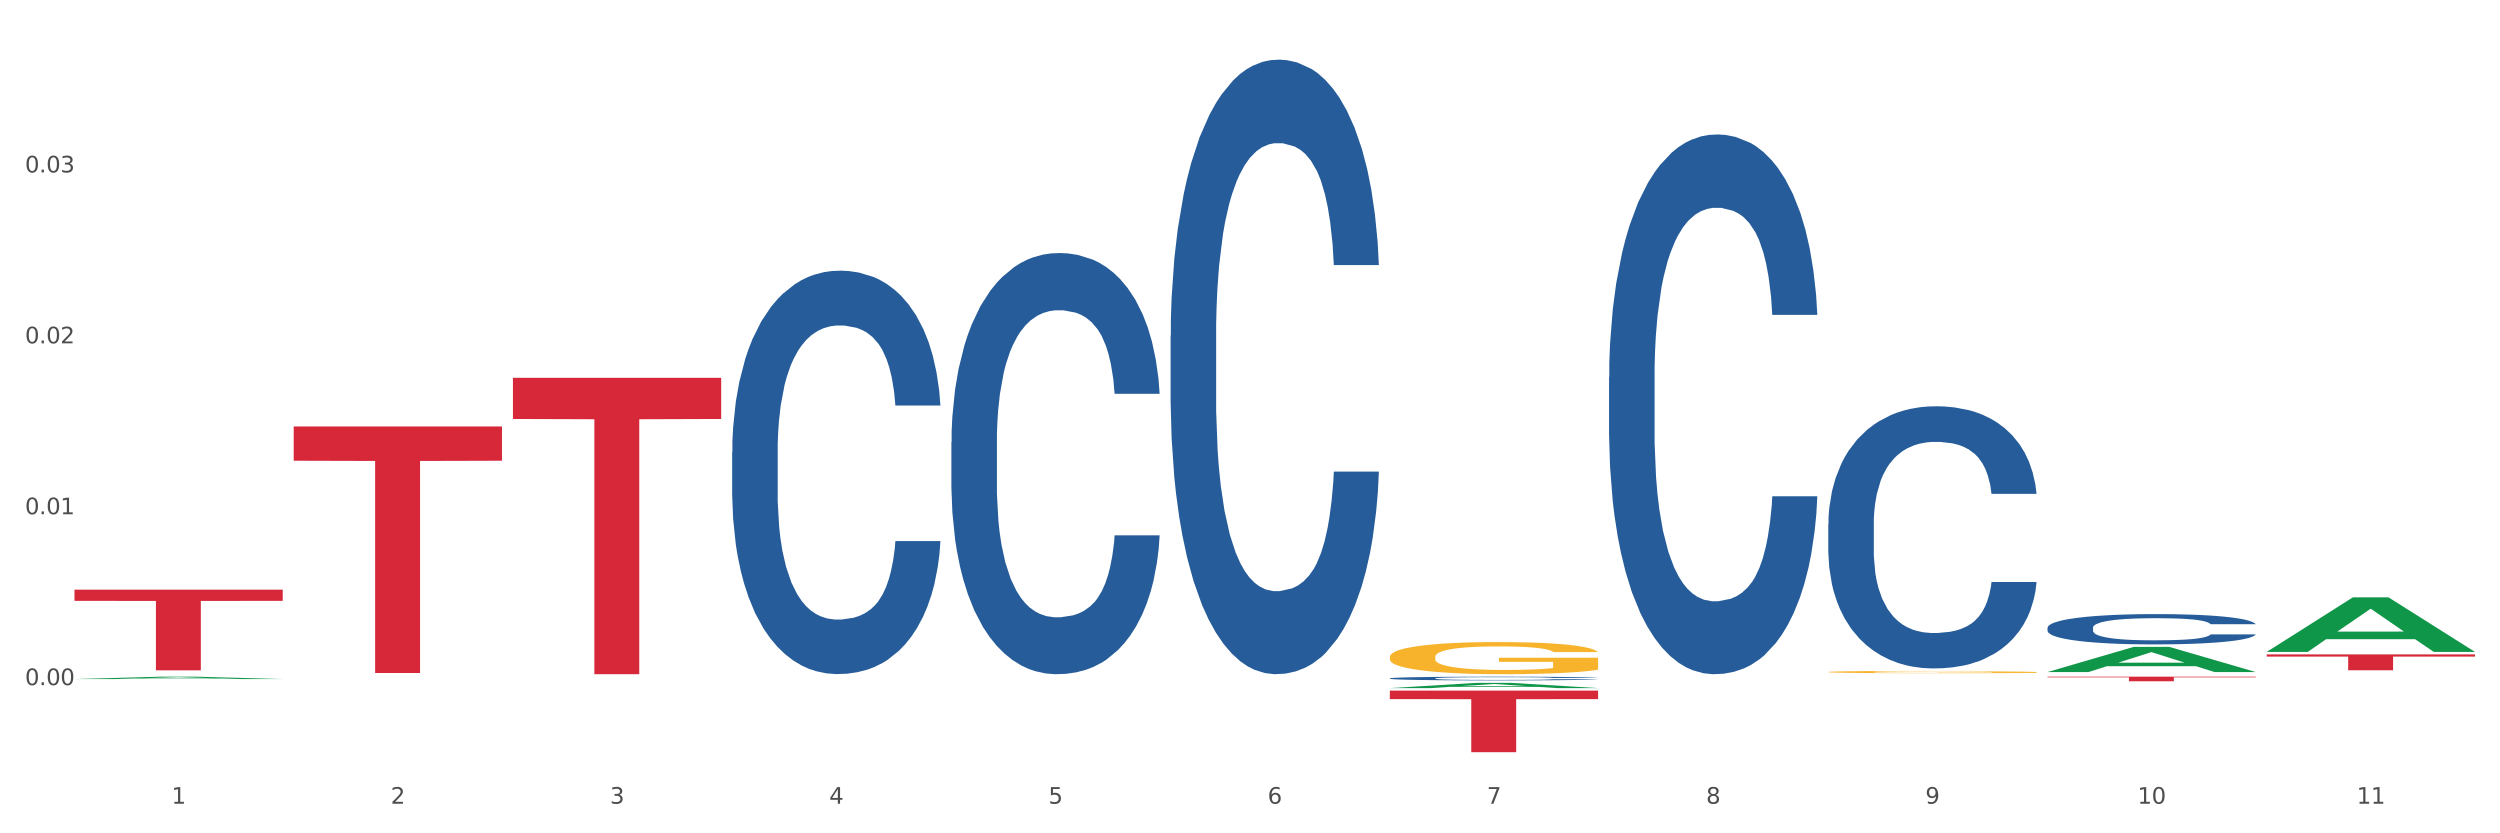
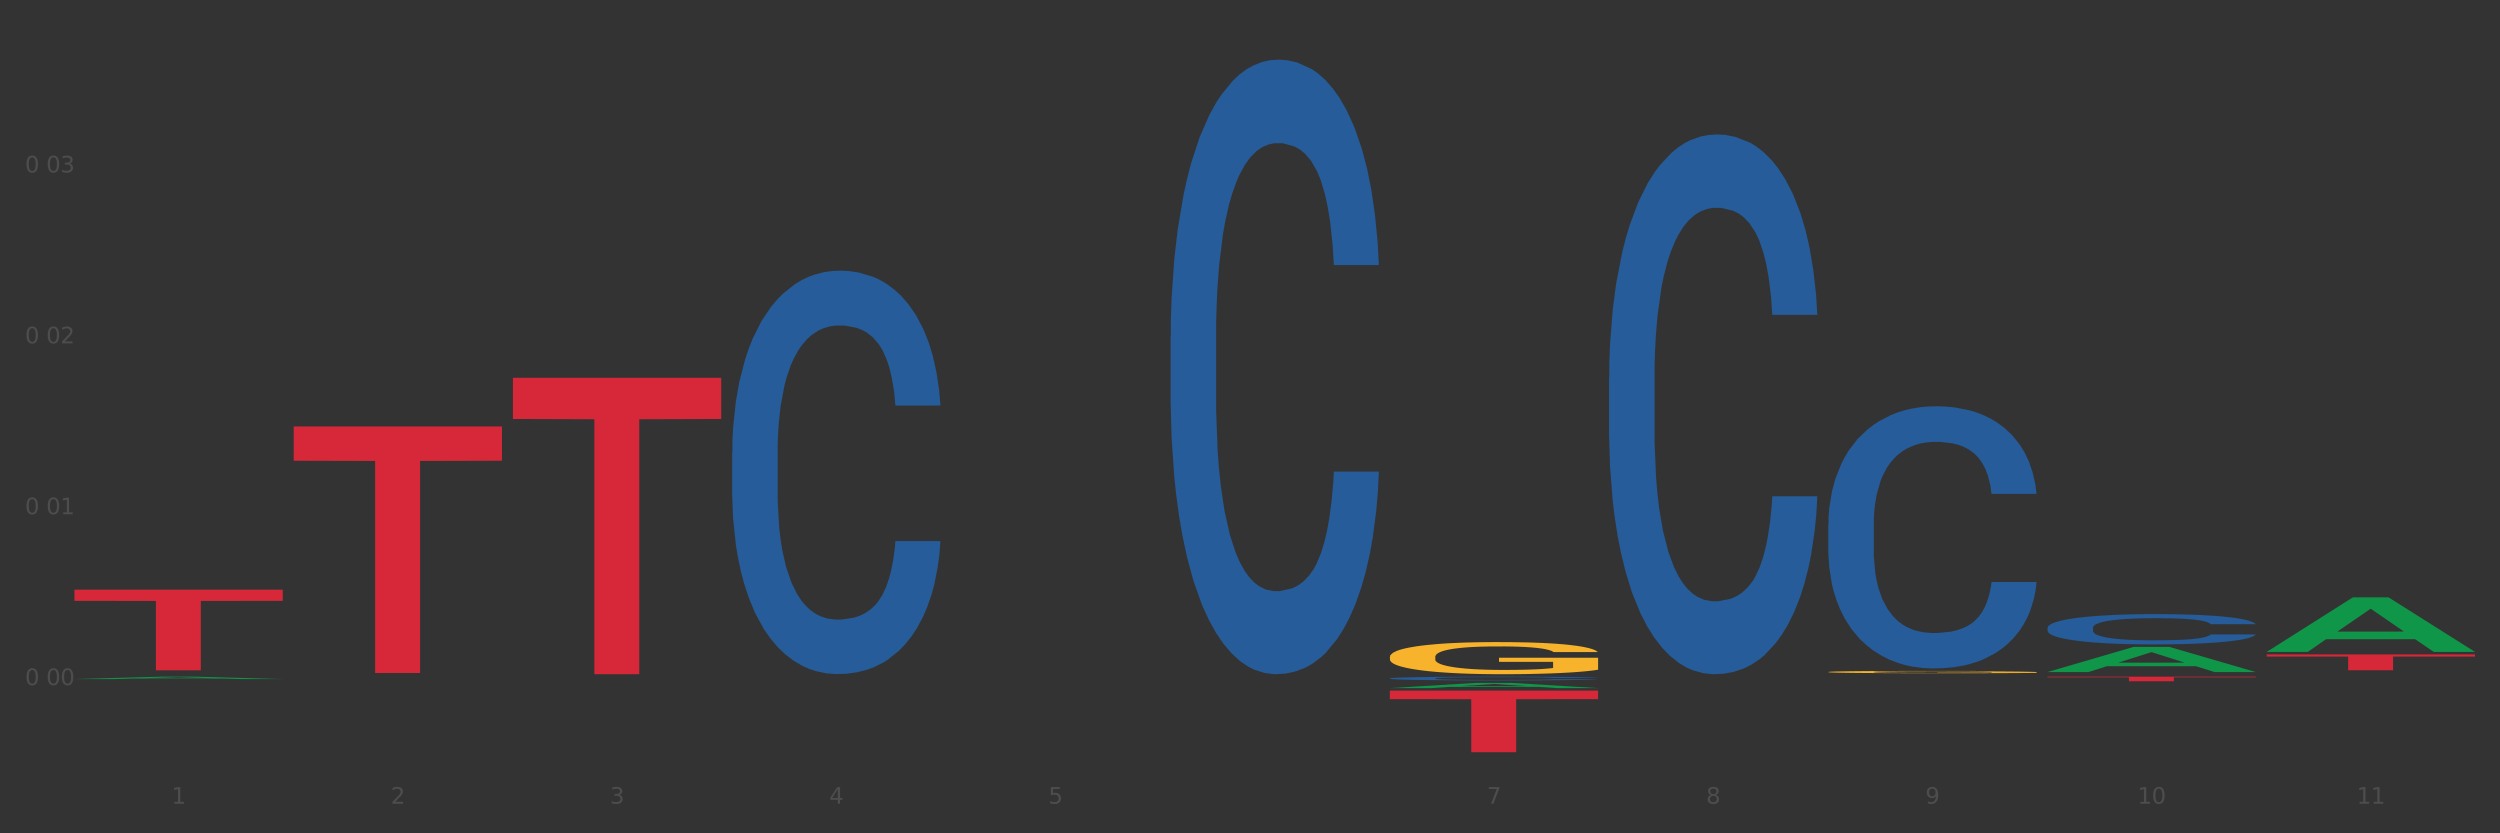
<svg xmlns="http://www.w3.org/2000/svg" xmlns:xlink="http://www.w3.org/1999/xlink" width="1080pt" height="360pt" viewBox="0 0 1080 360" version="1.1">
  <rect x="0" y="0" width="1080" height="360" fill="#333333" stroke="none" />
  <defs>
    <style type="text/css">*{stroke-linejoin: round; stroke-linecap: butt}</style>
  </defs>
  <g id="figure_1">
    <g id="patch_1">
-       <path d="M 0 360  L 1080 360  L 1080 0  L 0 0  z " style="fill: #ffffff; stroke: #ffffff; stroke-linejoin: miter" />
-     </g>
+       </g>
    <g id="axes_1">
      <g id="matplotlib.axis_1">
        <g id="xtick_1">
          <g id="text_1">
            <g style="fill: #4d4d4d" transform="translate(74.106 347.204) scale(0.096 -0.096)">
              <defs>
                <path id="DejaVuSans-31" d="M 794 531  L 1825 531  L 1825 4091  L 703 3866  L 703 4441  L 1819 4666  L 2450 4666  L 2450 531  L 3481 531  L 3481 0  L 794 0  L 794 531  z " transform="scale(0.016)" />
              </defs>
              <use xlink:href="#DejaVuSans-31" />
            </g>
          </g>
        </g>
        <g id="xtick_2">
          <g id="text_2">
            <g style="fill: #4d4d4d" transform="translate(168.812 347.204) scale(0.096 -0.096)">
              <defs>
                <path id="DejaVuSans-32" d="M 1228 531  L 3431 531  L 3431 0  L 469 0  L 469 531  Q 828 903 1448 1529  Q 2069 2156 2228 2338  Q 2531 2678 2651 2914  Q 2772 3150 2772 3378  Q 2772 3750 2511 3984  Q 2250 4219 1831 4219  Q 1534 4219 1204 4116  Q 875 4013 500 3803  L 500 4441  Q 881 4594 1212 4672  Q 1544 4750 1819 4750  Q 2544 4750 2975 4387  Q 3406 4025 3406 3419  Q 3406 3131 3298 2873  Q 3191 2616 2906 2266  Q 2828 2175 2409 1742  Q 1991 1309 1228 531  z " transform="scale(0.016)" />
              </defs>
              <use xlink:href="#DejaVuSans-32" />
            </g>
          </g>
        </g>
        <g id="xtick_3">
          <g id="text_3">
            <g style="fill: #4d4d4d" transform="translate(263.517 347.204) scale(0.096 -0.096)">
              <defs>
                <path id="DejaVuSans-33" d="M 2597 2516  Q 3050 2419 3304 2112  Q 3559 1806 3559 1356  Q 3559 666 3084 287  Q 2609 -91 1734 -91  Q 1441 -91 1130 -33  Q 819 25 488 141  L 488 750  Q 750 597 1062 519  Q 1375 441 1716 441  Q 2309 441 2620 675  Q 2931 909 2931 1356  Q 2931 1769 2642 2001  Q 2353 2234 1838 2234  L 1294 2234  L 1294 2753  L 1863 2753  Q 2328 2753 2575 2939  Q 2822 3125 2822 3475  Q 2822 3834 2567 4026  Q 2313 4219 1838 4219  Q 1578 4219 1281 4162  Q 984 4106 628 3988  L 628 4550  Q 988 4650 1302 4700  Q 1616 4750 1894 4750  Q 2613 4750 3031 4423  Q 3450 4097 3450 3541  Q 3450 3153 3228 2886  Q 3006 2619 2597 2516  z " transform="scale(0.016)" />
              </defs>
              <use xlink:href="#DejaVuSans-33" />
            </g>
          </g>
        </g>
        <g id="xtick_4">
          <g id="text_4">
            <g style="fill: #4d4d4d" transform="translate(358.223 347.204) scale(0.096 -0.096)">
              <defs>
                <path id="DejaVuSans-34" d="M 2419 4116  L 825 1625  L 2419 1625  L 2419 4116  z M 2253 4666  L 3047 4666  L 3047 1625  L 3713 1625  L 3713 1100  L 3047 1100  L 3047 0  L 2419 0  L 2419 1100  L 313 1100  L 313 1709  L 2253 4666  z " transform="scale(0.016)" />
              </defs>
              <use xlink:href="#DejaVuSans-34" />
            </g>
          </g>
        </g>
        <g id="xtick_5">
          <g id="text_5">
            <g style="fill: #4d4d4d" transform="translate(452.928 347.204) scale(0.096 -0.096)">
              <defs>
                <path id="DejaVuSans-35" d="M 691 4666  L 3169 4666  L 3169 4134  L 1269 4134  L 1269 2991  Q 1406 3038 1543 3061  Q 1681 3084 1819 3084  Q 2600 3084 3056 2656  Q 3513 2228 3513 1497  Q 3513 744 3044 326  Q 2575 -91 1722 -91  Q 1428 -91 1123 -41  Q 819 9 494 109  L 494 744  Q 775 591 1075 516  Q 1375 441 1709 441  Q 2250 441 2565 725  Q 2881 1009 2881 1497  Q 2881 1984 2565 2268  Q 2250 2553 1709 2553  Q 1456 2553 1204 2497  Q 953 2441 691 2322  L 691 4666  z " transform="scale(0.016)" />
              </defs>
              <use xlink:href="#DejaVuSans-35" />
            </g>
          </g>
        </g>
        <g id="xtick_6">
          <g id="text_6">
            <g style="fill: #4d4d4d" transform="translate(547.634 347.204) scale(0.096 -0.096)">
              <defs>
-                 <path id="DejaVuSans-36" d="M 2113 2584  Q 1688 2584 1439 2293  Q 1191 2003 1191 1497  Q 1191 994 1439 701  Q 1688 409 2113 409  Q 2538 409 2786 701  Q 3034 994 3034 1497  Q 3034 2003 2786 2293  Q 2538 2584 2113 2584  z M 3366 4563  L 3366 3988  Q 3128 4100 2886 4159  Q 2644 4219 2406 4219  Q 1781 4219 1451 3797  Q 1122 3375 1075 2522  Q 1259 2794 1537 2939  Q 1816 3084 2150 3084  Q 2853 3084 3261 2657  Q 3669 2231 3669 1497  Q 3669 778 3244 343  Q 2819 -91 2113 -91  Q 1303 -91 875 529  Q 447 1150 447 2328  Q 447 3434 972 4092  Q 1497 4750 2381 4750  Q 2619 4750 2861 4703  Q 3103 4656 3366 4563  z " transform="scale(0.016)" />
-               </defs>
+                 </defs>
              <use xlink:href="#DejaVuSans-36" />
            </g>
          </g>
        </g>
        <g id="xtick_7">
          <g id="text_7">
            <g style="fill: #4d4d4d" transform="translate(642.339 347.204) scale(0.096 -0.096)">
              <defs>
                <path id="DejaVuSans-37" d="M 525 4666  L 3525 4666  L 3525 4397  L 1831 0  L 1172 0  L 2766 4134  L 525 4134  L 525 4666  z " transform="scale(0.016)" />
              </defs>
              <use xlink:href="#DejaVuSans-37" />
            </g>
          </g>
        </g>
        <g id="xtick_8">
          <g id="text_8">
            <g style="fill: #4d4d4d" transform="translate(737.044 347.204) scale(0.096 -0.096)">
              <defs>
                <path id="DejaVuSans-38" d="M 2034 2216  Q 1584 2216 1326 1975  Q 1069 1734 1069 1313  Q 1069 891 1326 650  Q 1584 409 2034 409  Q 2484 409 2743 651  Q 3003 894 3003 1313  Q 3003 1734 2745 1975  Q 2488 2216 2034 2216  z M 1403 2484  Q 997 2584 770 2862  Q 544 3141 544 3541  Q 544 4100 942 4425  Q 1341 4750 2034 4750  Q 2731 4750 3128 4425  Q 3525 4100 3525 3541  Q 3525 3141 3298 2862  Q 3072 2584 2669 2484  Q 3125 2378 3379 2068  Q 3634 1759 3634 1313  Q 3634 634 3220 271  Q 2806 -91 2034 -91  Q 1263 -91 848 271  Q 434 634 434 1313  Q 434 1759 690 2068  Q 947 2378 1403 2484  z M 1172 3481  Q 1172 3119 1398 2916  Q 1625 2713 2034 2713  Q 2441 2713 2670 2916  Q 2900 3119 2900 3481  Q 2900 3844 2670 4047  Q 2441 4250 2034 4250  Q 1625 4250 1398 4047  Q 1172 3844 1172 3481  z " transform="scale(0.016)" />
              </defs>
              <use xlink:href="#DejaVuSans-38" />
            </g>
          </g>
        </g>
        <g id="xtick_9">
          <g id="text_9">
            <g style="fill: #4d4d4d" transform="translate(831.75 347.204) scale(0.096 -0.096)">
              <defs>
                <path id="DejaVuSans-39" d="M 703 97  L 703 672  Q 941 559 1184 500  Q 1428 441 1663 441  Q 2288 441 2617 861  Q 2947 1281 2994 2138  Q 2813 1869 2534 1725  Q 2256 1581 1919 1581  Q 1219 1581 811 2004  Q 403 2428 403 3163  Q 403 3881 828 4315  Q 1253 4750 1959 4750  Q 2769 4750 3195 4129  Q 3622 3509 3622 2328  Q 3622 1225 3098 567  Q 2575 -91 1691 -91  Q 1453 -91 1209 -44  Q 966 3 703 97  z M 1959 2075  Q 2384 2075 2632 2365  Q 2881 2656 2881 3163  Q 2881 3666 2632 3958  Q 2384 4250 1959 4250  Q 1534 4250 1286 3958  Q 1038 3666 1038 3163  Q 1038 2656 1286 2365  Q 1534 2075 1959 2075  z " transform="scale(0.016)" />
              </defs>
              <use xlink:href="#DejaVuSans-39" />
            </g>
          </g>
        </g>
        <g id="xtick_10">
          <g id="text_10">
            <g style="fill: #4d4d4d" transform="translate(923.401 347.204) scale(0.096 -0.096)">
              <defs>
                <path id="DejaVuSans-30" d="M 2034 4250  Q 1547 4250 1301 3770  Q 1056 3291 1056 2328  Q 1056 1369 1301 889  Q 1547 409 2034 409  Q 2525 409 2770 889  Q 3016 1369 3016 2328  Q 3016 3291 2770 3770  Q 2525 4250 2034 4250  z M 2034 4750  Q 2819 4750 3233 4129  Q 3647 3509 3647 2328  Q 3647 1150 3233 529  Q 2819 -91 2034 -91  Q 1250 -91 836 529  Q 422 1150 422 2328  Q 422 3509 836 4129  Q 1250 4750 2034 4750  z " transform="scale(0.016)" />
              </defs>
              <use xlink:href="#DejaVuSans-31" />
              <use xlink:href="#DejaVuSans-30" transform="translate(63.623 0)" />
            </g>
          </g>
        </g>
        <g id="xtick_11">
          <g id="text_11">
            <g style="fill: #4d4d4d" transform="translate(1018.107 347.204) scale(0.096 -0.096)">
              <use xlink:href="#DejaVuSans-31" />
              <use xlink:href="#DejaVuSans-31" transform="translate(63.623 0)" />
            </g>
          </g>
        </g>
        <g id="xtick_12" />
        <g id="xtick_13" />
        <g id="xtick_14" />
        <g id="xtick_15" />
        <g id="xtick_16" />
        <g id="xtick_17" />
        <g id="xtick_18" />
        <g id="xtick_19" />
        <g id="xtick_20" />
        <g id="xtick_21" />
      </g>
      <g id="matplotlib.axis_2">
        <g id="ytick_1">
          <g id="text_12">
            <g style="fill: #4d4d4d" transform="translate(10.8 295.975) scale(0.096 -0.096)">
              <defs>
-                 <path id="DejaVuSans-2e" d="M 684 794  L 1344 794  L 1344 0  L 684 0  L 684 794  z " transform="scale(0.016)" />
-               </defs>
+                 </defs>
              <use xlink:href="#DejaVuSans-30" />
              <use xlink:href="#DejaVuSans-2e" transform="translate(63.623 0)" />
              <use xlink:href="#DejaVuSans-30" transform="translate(95.41 0)" />
              <use xlink:href="#DejaVuSans-30" transform="translate(159.033 0)" />
            </g>
          </g>
        </g>
        <g id="ytick_2">
          <g id="text_13">
            <g style="fill: #4d4d4d" transform="translate(10.8 222.149) scale(0.096 -0.096)">
              <use xlink:href="#DejaVuSans-30" />
              <use xlink:href="#DejaVuSans-2e" transform="translate(63.623 0)" />
              <use xlink:href="#DejaVuSans-30" transform="translate(95.41 0)" />
              <use xlink:href="#DejaVuSans-31" transform="translate(159.033 0)" />
            </g>
          </g>
        </g>
        <g id="ytick_3">
          <g id="text_14">
            <g style="fill: #4d4d4d" transform="translate(10.8 148.323) scale(0.096 -0.096)">
              <use xlink:href="#DejaVuSans-30" />
              <use xlink:href="#DejaVuSans-2e" transform="translate(63.623 0)" />
              <use xlink:href="#DejaVuSans-30" transform="translate(95.41 0)" />
              <use xlink:href="#DejaVuSans-32" transform="translate(159.033 0)" />
            </g>
          </g>
        </g>
        <g id="ytick_4">
          <g id="text_15">
            <g style="fill: #4d4d4d" transform="translate(10.8 74.496) scale(0.096 -0.096)">
              <use xlink:href="#DejaVuSans-30" />
              <use xlink:href="#DejaVuSans-2e" transform="translate(63.623 0)" />
              <use xlink:href="#DejaVuSans-30" transform="translate(95.41 0)" />
              <use xlink:href="#DejaVuSans-33" transform="translate(159.033 0)" />
            </g>
          </g>
        </g>
        <g id="ytick_5" />
        <g id="ytick_6" />
        <g id="ytick_7" />
        <g id="ytick_8" />
        <g id="ytick_9" />
      </g>
      <g id="PolyCollection_1">
        <path d="M 32.175 293.351  L 32.268 293.35  L 69.369 292.329  L 84.766 292.328  L 122.145 293.353  L 104.337 293.353  L 96.267 293.114  L 57.96 293.114  L 57.682 293.118  L 49.891 293.353  L 32.175 293.353  L 32.175 293.351  L 62.783 292.971  L 91.444 292.971  L 77.253 292.546  L 77.067 292.544  L 76.882 292.547  L 62.691 292.971  L 62.783 292.971  L 32.175 293.351  z " clip-path="url(#p2ba8ab1fd2)" style="fill: #109648" />
        <path d="M 505.702 145.051  L 505.809 144.809  L 505.809 138.02  L 506.128 128.806  L 507.298 111.834  L 508.786 98.983  L 511.339 83.951  L 512.721 77.647  L 514.529 70.615  L 518.251 59.219  L 522.505 49.521  L 525.483 44.187  L 527.716 40.792  L 532.715 34.731  L 535.586 32.064  L 538.564 29.881  L 541.116 28.427  L 545.37 26.729  L 548.773 26.002  L 552.708 25.759  L 556.005 26.002  L 560.365 26.972  L 566.746 29.881  L 569.192 31.579  L 572.489 34.488  L 575.892 38.368  L 578.657 42.247  L 581.847 47.824  L 585.144 55.098  L 588.335 64.311  L 590.568 72.797  L 592.376 81.769  L 593.971 92.679  L 595.141 104.56  L 595.673 114.501  L 576.211 114.501  L 575.679 105.53  L 574.616 95.831  L 573.552 89.285  L 572.382 83.951  L 570.575 77.889  L 568.979 74.01  L 566.321 69.403  L 563.875 66.493  L 561.854 64.796  L 559.408 63.341  L 554.197 61.887  L 550.475 61.887  L 548.135 62.371  L 545.264 63.584  L 542.818 65.281  L 539.946 68.191  L 537.713 71.343  L 535.48 75.464  L 534.204 78.374  L 532.289 83.708  L 531.013 88.073  L 529.312 95.589  L 528.354 100.923  L 526.653 114.744  L 525.908 124.927  L 525.589 131.958  L 525.377 139.717  L 525.377 177.542  L 526.015 194.514  L 526.547 201.788  L 527.397 210.032  L 528.993 220.7  L 531.332 231.126  L 533.778 238.642  L 535.799 243.249  L 537.713 246.644  L 539.627 249.311  L 541.967 251.735  L 543.881 253.19  L 546.753 254.645  L 550.156 255.372  L 552.814 255.372  L 558.238 254.16  L 560.684 252.948  L 563.024 251.25  L 565.576 248.583  L 567.597 245.674  L 568.767 243.492  L 570.681 238.885  L 572.17 234.036  L 573.446 228.459  L 574.297 223.61  L 575.254 216.336  L 575.998 208.092  L 576.211 203.728  L 595.673 203.728  L 595.247 212.456  L 594.503 220.943  L 593.014 232.338  L 591.844 238.885  L 590.036 246.886  L 588.122 253.675  L 585.463 261.191  L 583.017 266.768  L 580.465 271.617  L 577.7 275.982  L 572.701 282.043  L 570.894 283.741  L 567.065 286.65  L 564.087 288.347  L 559.727 290.045  L 555.26 291.014  L 550.581 291.257  L 546.434 290.772  L 541.861 289.317  L 538.989 287.862  L 535.799 285.68  L 532.077 282.286  L 528.567 278.164  L 525.27 273.315  L 522.186 267.738  L 519.315 261.434  L 515.593 251.008  L 512.828 240.825  L 510.807 231.368  L 509.425 223.367  L 508.042 213.184  L 507.298 206.152  L 506.128 189.18  L 505.702 173.42  L 505.702 145.051  z " clip-path="url(#p2ba8ab1fd2)" style="fill: #255c99" />
        <path d="M 600.408 293.052  L 600.514 293.05  L 600.514 293.009  L 600.833 292.953  L 602.003 292.85  L 603.492 292.772  L 606.044 292.681  L 607.427 292.643  L 609.235 292.6  L 612.957 292.531  L 617.211 292.472  L 620.189 292.439  L 622.422 292.419  L 627.42 292.382  L 630.292 292.366  L 633.269 292.353  L 635.822 292.344  L 640.076 292.334  L 643.479 292.329  L 647.414 292.328  L 650.71 292.329  L 655.071 292.335  L 661.451 292.353  L 663.897 292.363  L 667.194 292.381  L 670.597 292.404  L 673.362 292.428  L 676.553 292.462  L 679.85 292.506  L 683.04 292.562  L 685.273 292.613  L 687.081 292.668  L 688.677 292.734  L 689.846 292.806  L 690.378 292.866  L 670.916 292.866  L 670.385 292.812  L 669.321 292.753  L 668.258 292.713  L 667.088 292.681  L 665.28 292.644  L 663.685 292.621  L 661.026 292.593  L 658.58 292.575  L 656.559 292.565  L 654.113 292.556  L 648.902 292.547  L 645.18 292.547  L 642.841 292.55  L 639.969 292.557  L 637.523 292.568  L 634.652 292.585  L 632.419 292.604  L 630.185 292.629  L 628.909 292.647  L 626.995 292.679  L 625.719 292.706  L 624.017 292.751  L 623.06 292.784  L 621.358 292.868  L 620.614 292.93  L 620.295 292.972  L 620.082 293.019  L 620.082 293.249  L 620.72 293.352  L 621.252 293.396  L 622.103 293.446  L 623.698 293.511  L 626.038 293.574  L 628.484 293.62  L 630.504 293.648  L 632.419 293.668  L 634.333 293.684  L 636.672 293.699  L 638.587 293.708  L 641.458 293.717  L 644.861 293.721  L 647.52 293.721  L 652.944 293.714  L 655.39 293.707  L 657.729 293.696  L 660.282 293.68  L 662.302 293.662  L 663.472 293.649  L 665.386 293.621  L 666.875 293.592  L 668.151 293.558  L 669.002 293.528  L 669.959 293.484  L 670.704 293.434  L 670.916 293.408  L 690.378 293.408  L 689.953 293.461  L 689.208 293.512  L 687.719 293.581  L 686.55 293.621  L 684.742 293.67  L 682.827 293.711  L 680.169 293.757  L 677.723 293.79  L 675.17 293.82  L 672.405 293.846  L 667.407 293.883  L 665.599 293.893  L 661.771 293.911  L 658.793 293.921  L 654.433 293.932  L 649.966 293.938  L 645.287 293.939  L 641.139 293.936  L 636.566 293.927  L 633.695 293.918  L 630.504 293.905  L 626.782 293.885  L 623.273 293.86  L 619.976 293.83  L 616.892 293.796  L 614.02 293.758  L 610.298 293.695  L 607.533 293.633  L 605.513 293.576  L 604.13 293.527  L 602.748 293.465  L 602.003 293.423  L 600.833 293.32  L 600.408 293.224  L 600.408 293.052  z " clip-path="url(#p2ba8ab1fd2)" style="fill: #255c99" />
        <path d="M 695.113 162.853  L 695.22 162.64  L 695.22 156.677  L 695.539 148.585  L 696.709 133.679  L 698.197 122.393  L 700.75 109.19  L 702.132 103.653  L 703.94 97.477  L 707.662 87.469  L 711.916 78.951  L 714.894 74.266  L 717.127 71.285  L 722.126 65.961  L 724.997 63.619  L 727.975 61.702  L 730.527 60.424  L 734.781 58.934  L 738.184 58.295  L 742.119 58.082  L 745.416 58.295  L 749.776 59.147  L 756.157 61.702  L 758.603 63.193  L 761.9 65.748  L 765.303 69.155  L 768.068 72.562  L 771.258 77.46  L 774.555 83.849  L 777.746 91.941  L 779.979 99.394  L 781.787 107.273  L 783.382 116.856  L 784.552 127.29  L 785.084 136.021  L 765.622 136.021  L 765.09 128.142  L 764.027 119.624  L 762.963 113.875  L 761.793 109.19  L 759.985 103.866  L 758.39 100.459  L 755.732 96.413  L 753.286 93.857  L 751.265 92.367  L 748.819 91.089  L 743.608 89.811  L 739.886 89.811  L 737.546 90.237  L 734.675 91.302  L 732.229 92.793  L 729.357 95.348  L 727.124 98.116  L 724.891 101.736  L 723.615 104.292  L 721.7 108.977  L 720.424 112.81  L 718.723 119.411  L 717.765 124.096  L 716.064 136.234  L 715.319 145.178  L 715 151.354  L 714.788 158.168  L 714.788 191.388  L 715.426 206.295  L 715.958 212.683  L 716.808 219.923  L 718.404 229.293  L 720.743 238.45  L 723.189 245.051  L 725.21 249.097  L 727.124 252.079  L 729.038 254.421  L 731.378 256.551  L 733.292 257.828  L 736.164 259.106  L 739.567 259.745  L 742.225 259.745  L 747.649 258.68  L 750.095 257.615  L 752.435 256.125  L 754.987 253.782  L 757.008 251.227  L 758.178 249.31  L 760.092 245.264  L 761.581 241.005  L 762.857 236.107  L 763.708 231.849  L 764.665 225.46  L 765.409 218.22  L 765.622 214.387  L 785.084 214.387  L 784.658 222.053  L 783.914 229.506  L 782.425 239.515  L 781.255 245.264  L 779.447 252.292  L 777.533 258.254  L 774.874 264.856  L 772.428 269.753  L 769.876 274.012  L 767.111 277.846  L 762.112 283.169  L 760.305 284.66  L 756.476 287.215  L 753.498 288.706  L 749.138 290.197  L 744.671 291.048  L 739.992 291.261  L 735.845 290.835  L 731.272 289.558  L 728.4 288.28  L 725.21 286.364  L 721.488 283.382  L 717.978 279.762  L 714.681 275.503  L 711.597 270.605  L 708.726 265.069  L 705.004 255.912  L 702.239 246.968  L 700.218 238.663  L 698.836 231.636  L 697.453 222.692  L 696.709 216.516  L 695.539 201.61  L 695.113 187.768  L 695.113 162.853  z " clip-path="url(#p2ba8ab1fd2)" style="fill: #255c99" />
        <path d="M 789.819 226.396  L 789.925 226.292  L 789.925 223.396  L 790.244 219.465  L 791.414 212.224  L 792.903 206.742  L 795.455 200.329  L 796.838 197.639  L 798.646 194.639  L 802.368 189.778  L 806.622 185.64  L 809.6 183.364  L 811.833 181.916  L 816.831 179.33  L 819.703 178.192  L 822.68 177.261  L 825.233 176.641  L 829.487 175.917  L 832.89 175.606  L 836.825 175.503  L 840.121 175.606  L 844.482 176.02  L 850.862 177.261  L 853.308 177.985  L 856.605 179.227  L 860.008 180.882  L 862.773 182.537  L 865.964 184.916  L 869.261 188.019  L 872.451 191.95  L 874.684 195.57  L 876.492 199.398  L 878.087 204.052  L 879.257 209.121  L 879.789 213.362  L 860.327 213.362  L 859.796 209.535  L 858.732 205.397  L 857.669 202.604  L 856.499 200.329  L 854.691 197.743  L 853.096 196.087  L 850.437 194.122  L 847.991 192.881  L 845.97 192.157  L 843.524 191.536  L 838.313 190.915  L 834.591 190.915  L 832.252 191.122  L 829.38 191.64  L 826.934 192.364  L 824.063 193.605  L 821.83 194.95  L 819.596 196.708  L 818.32 197.949  L 816.406 200.225  L 815.13 202.087  L 813.428 205.294  L 812.471 207.569  L 810.769 213.465  L 810.025 217.81  L 809.706 220.81  L 809.493 224.12  L 809.493 240.257  L 810.131 247.497  L 810.663 250.601  L 811.514 254.118  L 813.109 258.669  L 815.449 263.117  L 817.895 266.324  L 819.915 268.289  L 821.83 269.737  L 823.744 270.875  L 826.083 271.909  L 827.998 272.53  L 830.869 273.151  L 834.272 273.461  L 836.931 273.461  L 842.355 272.944  L 844.801 272.427  L 847.14 271.702  L 849.693 270.565  L 851.713 269.323  L 852.883 268.392  L 854.797 266.427  L 856.286 264.358  L 857.562 261.979  L 858.413 259.91  L 859.37 256.807  L 860.115 253.29  L 860.327 251.428  L 879.789 251.428  L 879.364 255.152  L 878.619 258.772  L 877.13 263.634  L 875.961 266.427  L 874.153 269.841  L 872.238 272.737  L 869.58 275.944  L 867.134 278.323  L 864.581 280.391  L 861.816 282.253  L 856.818 284.839  L 855.01 285.564  L 851.181 286.805  L 848.204 287.529  L 843.843 288.253  L 839.377 288.667  L 834.698 288.77  L 830.55 288.563  L 825.977 287.943  L 823.106 287.322  L 819.915 286.391  L 816.193 284.943  L 812.684 283.184  L 809.387 281.116  L 806.303 278.736  L 803.431 276.047  L 799.709 271.599  L 796.944 267.255  L 794.924 263.22  L 793.541 259.807  L 792.158 255.462  L 791.414 252.463  L 790.244 245.222  L 789.819 238.498  L 789.819 226.396  z " clip-path="url(#p2ba8ab1fd2)" style="fill: #255c99" />
        <path d="M 884.524 271.174  L 884.631 271.162  L 884.631 270.828  L 884.95 270.374  L 886.12 269.537  L 887.608 268.903  L 890.161 268.162  L 891.543 267.852  L 893.351 267.505  L 897.073 266.943  L 901.327 266.465  L 904.305 266.202  L 906.538 266.035  L 911.537 265.736  L 914.408 265.604  L 917.386 265.497  L 919.938 265.425  L 924.192 265.341  L 927.595 265.306  L 931.53 265.294  L 934.827 265.306  L 939.187 265.353  L 945.568 265.497  L 948.014 265.581  L 951.311 265.724  L 954.714 265.915  L 957.479 266.106  L 960.669 266.381  L 963.966 266.74  L 967.157 267.194  L 969.39 267.612  L 971.198 268.055  L 972.793 268.593  L 973.963 269.178  L 974.495 269.668  L 955.033 269.668  L 954.501 269.226  L 953.438 268.748  L 952.374 268.425  L 951.204 268.162  L 949.396 267.863  L 947.801 267.672  L 945.143 267.445  L 942.697 267.302  L 940.676 267.218  L 938.23 267.146  L 933.019 267.075  L 929.297 267.075  L 926.957 267.099  L 924.086 267.158  L 921.64 267.242  L 918.768 267.385  L 916.535 267.541  L 914.302 267.744  L 913.026 267.887  L 911.111 268.15  L 909.835 268.366  L 908.134 268.736  L 907.176 268.999  L 905.475 269.68  L 904.73 270.182  L 904.411 270.529  L 904.199 270.911  L 904.199 272.776  L 904.837 273.613  L 905.368 273.971  L 906.219 274.378  L 907.814 274.904  L 910.154 275.418  L 912.6 275.788  L 914.621 276.015  L 916.535 276.183  L 918.449 276.314  L 920.789 276.434  L 922.703 276.505  L 925.575 276.577  L 928.978 276.613  L 931.636 276.613  L 937.06 276.553  L 939.506 276.493  L 941.846 276.41  L 944.398 276.278  L 946.419 276.135  L 947.589 276.027  L 949.503 275.8  L 950.992 275.561  L 952.268 275.286  L 953.119 275.047  L 954.076 274.688  L 954.82 274.282  L 955.033 274.067  L 974.495 274.067  L 974.069 274.497  L 973.325 274.916  L 971.836 275.477  L 970.666 275.8  L 968.858 276.195  L 966.944 276.529  L 964.285 276.9  L 961.839 277.175  L 959.287 277.414  L 956.522 277.629  L 951.523 277.928  L 949.715 278.011  L 945.887 278.155  L 942.909 278.238  L 938.549 278.322  L 934.082 278.37  L 929.403 278.382  L 925.256 278.358  L 920.683 278.286  L 917.811 278.215  L 914.621 278.107  L 910.899 277.94  L 907.389 277.736  L 904.092 277.497  L 901.008 277.222  L 898.137 276.912  L 894.415 276.398  L 891.65 275.896  L 889.629 275.43  L 888.246 275.035  L 886.864 274.533  L 886.12 274.186  L 884.95 273.35  L 884.524 272.573  L 884.524 271.174  z " clip-path="url(#p2ba8ab1fd2)" style="fill: #255c99" />
        <path d="M 600.408 283.795  L 600.514 283.782  L 600.514 283.326  L 600.727 282.933  L 601.789 281.982  L 603.382 281.196  L 604.551 280.778  L 605.719 280.436  L 607.1 280.093  L 608.799 279.738  L 611.88 279.219  L 613.792 278.952  L 616.129 278.673  L 620.378 278.268  L 623.458 278.04  L 626.645 277.849  L 631.85 277.621  L 635.249 277.52  L 638.86 277.444  L 643.215 277.393  L 646.508 277.38  L 653.731 277.418  L 659.892 277.533  L 662.867 277.621  L 666.691 277.773  L 668.709 277.875  L 672.002 278.078  L 675.401 278.344  L 677.738 278.572  L 681.243 279.003  L 683.899 279.434  L 686.342 279.966  L 687.616 280.334  L 688.572 280.676  L 689.422 281.069  L 690.272 281.691  L 671.152 281.691  L 670.408 281.247  L 669.24 280.829  L 667.54 280.423  L 666.053 280.169  L 663.504 279.852  L 661.167 279.65  L 658.724 279.497  L 655.75 279.371  L 653.413 279.307  L 650.12 279.257  L 643.64 279.269  L 639.285 279.371  L 636.311 279.497  L 634.399 279.612  L 632.699 279.738  L 630.787 279.916  L 628.557 280.182  L 626.963 280.423  L 625.37 280.727  L 624.095 281.031  L 622.927 281.386  L 621.971 281.767  L 621.227 282.16  L 620.59 282.641  L 620.059 283.44  L 620.059 285.177  L 620.271 285.57  L 620.803 286.089  L 621.44 286.482  L 622.502 286.951  L 623.458 287.268  L 625.264 287.725  L 627.282 288.105  L 628.875 288.346  L 630.469 288.549  L 633.231 288.827  L 636.311 289.056  L 638.967 289.195  L 642.578 289.322  L 645.021 289.373  L 647.146 289.398  L 652.351 289.398  L 656.068 289.36  L 660.211 289.271  L 663.398 289.157  L 666.053 289.018  L 669.027 288.789  L 670.939 288.574  L 670.939 285.925  L 647.571 285.912  L 647.571 284.15  L 690.378 284.15  L 690.378 289.322  L 688.572 289.588  L 686.554 289.829  L 684.43 290.044  L 681.243 290.311  L 677.419 290.564  L 674.02 290.742  L 670.408 290.894  L 666.159 291.033  L 660.636 291.16  L 657.237 291.211  L 652.988 291.249  L 647.995 291.261  L 643.64 291.236  L 639.391 291.173  L 634.93 291.059  L 630.575 290.894  L 627.282 290.729  L 623.989 290.526  L 620.484 290.26  L 617.722 290.006  L 615.598 289.778  L 613.261 289.487  L 610.711 289.106  L 608.799 288.764  L 607.1 288.409  L 605.294 287.953  L 604.019 287.56  L 602.745 287.065  L 602.001 286.698  L 601.151 286.127  L 600.514 285.329  L 600.408 283.795  z " clip-path="url(#p2ba8ab1fd2)" style="fill: #f7b32b" />
-         <path d="M 410.997 191.062  L 411.103 190.896  L 411.103 186.244  L 411.422 179.929  L 412.592 168.298  L 414.081 159.491  L 416.633 149.188  L 418.016 144.868  L 419.824 140.049  L 423.546 132.239  L 427.8 125.592  L 430.778 121.937  L 433.011 119.61  L 438.009 115.456  L 440.881 113.628  L 443.858 112.133  L 446.411 111.136  L 450.665 109.973  L 454.068 109.474  L 458.003 109.308  L 461.299 109.474  L 465.66 110.139  L 472.041 112.133  L 474.487 113.296  L 477.783 115.29  L 481.186 117.949  L 483.951 120.607  L 487.142 124.429  L 490.439 129.414  L 493.629 135.729  L 495.862 141.545  L 497.67 147.693  L 499.266 155.17  L 500.435 163.312  L 500.967 170.125  L 481.505 170.125  L 480.974 163.977  L 479.91 157.33  L 478.847 152.844  L 477.677 149.188  L 475.869 145.034  L 474.274 142.375  L 471.615 139.218  L 469.169 137.224  L 467.149 136.061  L 464.703 135.064  L 459.491 134.067  L 455.769 134.067  L 453.43 134.399  L 450.558 135.23  L 448.112 136.393  L 445.241 138.387  L 443.008 140.548  L 440.774 143.372  L 439.498 145.366  L 437.584 149.022  L 436.308 152.013  L 434.606 157.164  L 433.649 160.82  L 431.947 170.292  L 431.203 177.271  L 430.884 182.089  L 430.671 187.407  L 430.671 213.329  L 431.309 224.961  L 431.841 229.946  L 432.692 235.595  L 434.287 242.907  L 436.627 250.052  L 439.073 255.203  L 441.093 258.36  L 443.008 260.687  L 444.922 262.514  L 447.262 264.176  L 449.176 265.173  L 452.047 266.17  L 455.45 266.669  L 458.109 266.669  L 463.533 265.838  L 465.979 265.007  L 468.318 263.844  L 470.871 262.016  L 472.891 260.022  L 474.061 258.526  L 475.975 255.369  L 477.464 252.046  L 478.74 248.224  L 479.591 244.901  L 480.548 239.916  L 481.293 234.266  L 481.505 231.275  L 500.967 231.275  L 500.542 237.257  L 499.797 243.073  L 498.308 250.883  L 497.139 255.369  L 495.331 260.853  L 493.416 265.505  L 490.758 270.657  L 488.312 274.478  L 485.759 277.802  L 482.994 280.793  L 477.996 284.947  L 476.188 286.11  L 472.36 288.104  L 469.382 289.267  L 465.022 290.431  L 460.555 291.095  L 455.876 291.261  L 451.728 290.929  L 447.155 289.932  L 444.284 288.935  L 441.093 287.44  L 437.371 285.113  L 433.862 282.288  L 430.565 278.965  L 427.481 275.143  L 424.609 270.823  L 420.887 263.678  L 418.122 256.699  L 416.102 250.218  L 414.719 244.735  L 413.337 237.755  L 412.592 232.937  L 411.422 221.305  L 410.997 210.504  L 410.997 191.062  z " clip-path="url(#p2ba8ab1fd2)" style="fill: #255c99" />
        <path d="M 979.23 282.694  L 1069.2 282.694  L 1069.2 283.646  L 1033.809 283.652  L 1033.809 289.542  L 1014.408 289.542  L 1014.408 283.652  L 979.23 283.646  L 979.23 282.701  L 979.23 282.694  z " clip-path="url(#p2ba8ab1fd2)" style="fill: #d62839" />
        <path d="M 884.524 292.328  L 974.495 292.328  L 974.495 292.603  L 939.103 292.605  L 939.103 294.31  L 919.702 294.31  L 919.702 292.605  L 884.524 292.603  L 884.524 292.33  L 884.524 292.328  z " clip-path="url(#p2ba8ab1fd2)" style="fill: #d62839" />
        <path d="M 316.291 195.235  L 316.398 195.076  L 316.398 190.619  L 316.717 184.571  L 317.887 173.43  L 319.376 164.994  L 321.928 155.126  L 323.31 150.988  L 325.118 146.373  L 328.84 138.892  L 333.094 132.526  L 336.072 129.024  L 338.305 126.796  L 343.304 122.817  L 346.175 121.066  L 349.153 119.634  L 351.705 118.679  L 355.959 117.565  L 359.362 117.087  L 363.297 116.928  L 366.594 117.087  L 370.954 117.724  L 377.335 119.634  L 379.781 120.748  L 383.078 122.658  L 386.481 125.204  L 389.246 127.751  L 392.436 131.411  L 395.733 136.186  L 398.924 142.234  L 401.157 147.805  L 402.965 153.694  L 404.56 160.856  L 405.73 168.655  L 406.262 175.181  L 386.8 175.181  L 386.268 169.292  L 385.205 162.925  L 384.141 158.628  L 382.971 155.126  L 381.164 151.147  L 379.568 148.601  L 376.91 145.577  L 374.464 143.667  L 372.443 142.553  L 369.997 141.598  L 364.786 140.643  L 361.064 140.643  L 358.724 140.961  L 355.853 141.757  L 353.407 142.871  L 350.535 144.781  L 348.302 146.85  L 346.069 149.556  L 344.793 151.466  L 342.878 154.967  L 341.602 157.832  L 339.901 162.766  L 338.944 166.268  L 337.242 175.34  L 336.498 182.025  L 336.178 186.64  L 335.966 191.733  L 335.966 216.562  L 336.604 227.704  L 337.136 232.478  L 337.986 237.89  L 339.582 244.893  L 341.921 251.737  L 344.367 256.671  L 346.388 259.695  L 348.302 261.923  L 350.216 263.674  L 352.556 265.266  L 354.47 266.221  L 357.342 267.176  L 360.745 267.653  L 363.403 267.653  L 368.827 266.857  L 371.273 266.061  L 373.613 264.947  L 376.165 263.196  L 378.186 261.287  L 379.356 259.854  L 381.27 256.83  L 382.759 253.647  L 384.035 249.986  L 384.886 246.803  L 385.843 242.028  L 386.587 236.617  L 386.8 233.752  L 406.262 233.752  L 405.836 239.482  L 405.092 245.052  L 403.603 252.533  L 402.433 256.83  L 400.625 262.082  L 398.711 266.539  L 396.052 271.473  L 393.606 275.134  L 391.054 278.317  L 388.289 281.182  L 383.291 285.161  L 381.483 286.275  L 377.654 288.185  L 374.676 289.299  L 370.316 290.413  L 365.849 291.05  L 361.17 291.209  L 357.023 290.89  L 352.45 289.935  L 349.578 288.981  L 346.388 287.548  L 342.666 285.32  L 339.156 282.614  L 335.859 279.431  L 332.775 275.77  L 329.904 271.632  L 326.182 264.788  L 323.417 258.103  L 321.396 251.896  L 320.014 246.644  L 318.631 239.959  L 317.887 235.343  L 316.717 224.202  L 316.291 213.857  L 316.291 195.235  z " clip-path="url(#p2ba8ab1fd2)" style="fill: #255c99" />
        <path d="M 221.586 163.199  L 311.556 163.199  L 311.556 180.995  L 276.165 181.116  L 276.165 291.261  L 256.764 291.261  L 256.764 181.116  L 221.586 180.995  L 221.586 163.319  L 221.586 163.199  z " clip-path="url(#p2ba8ab1fd2)" style="fill: #d62839" />
        <path d="M 126.88 184.236  L 216.851 184.236  L 216.851 199.035  L 181.46 199.135  L 181.46 290.73  L 162.058 290.73  L 162.058 199.135  L 126.88 199.035  L 126.88 184.336  L 126.88 184.236  z " clip-path="url(#p2ba8ab1fd2)" style="fill: #d62839" />
        <path d="M 600.408 297.256  L 600.501 297.254  L 637.602 295.007  L 652.999 295.005  L 690.378 297.26  L 672.57 297.26  L 664.5 296.735  L 626.193 296.735  L 625.915 296.743  L 618.124 297.26  L 600.408 297.26  L 600.408 297.256  L 631.016 296.422  L 659.677 296.42  L 645.486 295.486  L 645.3 295.482  L 645.115 295.488  L 630.924 296.42  L 631.016 296.422  L 600.408 297.256  z " clip-path="url(#p2ba8ab1fd2)" style="fill: #109648" />
        <path d="M 884.524 290.308  L 884.617 290.297  L 921.718 279.458  L 937.115 279.448  L 974.495 290.328  L 956.686 290.328  L 948.616 287.795  L 910.31 287.795  L 910.031 287.835  L 902.24 290.328  L 884.524 290.328  L 884.524 290.308  L 915.133 286.283  L 943.793 286.272  L 929.602 281.767  L 929.417 281.747  L 929.231 281.777  L 915.04 286.272  L 915.133 286.283  L 884.524 290.308  z " clip-path="url(#p2ba8ab1fd2)" style="fill: #109648" />
        <path d="M 979.23 281.584  L 979.323 281.561  L 1016.424 258.063  L 1031.821 258.04  L 1069.2 281.628  L 1051.391 281.628  L 1043.322 276.135  L 1005.015 276.135  L 1004.737 276.224  L 996.946 281.628  L 979.23 281.628  L 979.23 281.584  L 1009.838 272.857  L 1038.499 272.835  L 1024.308 263.068  L 1024.122 263.024  L 1023.937 263.09  L 1009.745 272.835  L 1009.838 272.857  L 979.23 281.584  z " clip-path="url(#p2ba8ab1fd2)" style="fill: #109648" />
        <path d="M 32.175 254.728  L 122.145 254.728  L 122.145 259.572  L 86.754 259.605  L 86.754 289.589  L 67.353 289.589  L 67.353 259.605  L 32.175 259.572  L 32.175 254.76  L 32.175 254.728  z " clip-path="url(#p2ba8ab1fd2)" style="fill: #d62839" />
        <path d="M 789.819 290.297  L 789.925 290.296  L 789.925 290.263  L 790.138 290.235  L 791.2 290.167  L 792.793 290.11  L 793.962 290.08  L 795.13 290.056  L 796.511 290.031  L 798.21 290.006  L 801.291 289.968  L 803.203 289.949  L 805.54 289.929  L 809.789 289.9  L 812.869 289.884  L 816.056 289.87  L 821.261 289.854  L 824.66 289.846  L 828.271 289.841  L 832.626 289.837  L 835.919 289.836  L 843.142 289.839  L 849.303 289.847  L 852.277 289.854  L 856.101 289.865  L 858.12 289.872  L 861.413 289.886  L 864.812 289.906  L 867.149 289.922  L 870.654 289.953  L 873.309 289.984  L 875.753 290.022  L 877.027 290.048  L 877.983 290.073  L 878.833 290.101  L 879.683 290.146  L 860.563 290.146  L 859.819 290.114  L 858.651 290.084  L 856.951 290.055  L 855.464 290.037  L 852.915 290.014  L 850.578 289.999  L 848.135 289.988  L 845.161 289.979  L 842.824 289.975  L 839.531 289.971  L 833.051 289.972  L 828.696 289.979  L 825.722 289.988  L 823.81 289.997  L 822.11 290.006  L 820.198 290.018  L 817.968 290.037  L 816.374 290.055  L 814.781 290.077  L 813.506 290.098  L 812.338 290.124  L 811.382 290.151  L 810.638 290.179  L 810.001 290.214  L 809.47 290.271  L 809.47 290.396  L 809.682 290.424  L 810.213 290.461  L 810.851 290.489  L 811.913 290.523  L 812.869 290.546  L 814.675 290.579  L 816.693 290.606  L 818.286 290.623  L 819.88 290.638  L 822.641 290.658  L 825.722 290.674  L 828.377 290.684  L 831.989 290.693  L 834.432 290.697  L 836.557 290.699  L 841.761 290.699  L 845.479 290.696  L 849.622 290.689  L 852.809 290.681  L 855.464 290.671  L 858.438 290.655  L 860.35 290.639  L 860.35 290.449  L 836.981 290.448  L 836.981 290.322  L 879.789 290.322  L 879.789 290.693  L 877.983 290.712  L 875.965 290.729  L 873.841 290.745  L 870.654 290.764  L 866.83 290.782  L 863.431 290.795  L 859.819 290.806  L 855.57 290.816  L 850.047 290.825  L 846.648 290.829  L 842.399 290.831  L 837.406 290.832  L 833.051 290.83  L 828.802 290.826  L 824.341 290.818  L 819.986 290.806  L 816.693 290.794  L 813.4 290.78  L 809.895 290.76  L 807.133 290.742  L 805.009 290.726  L 802.672 290.705  L 800.122 290.678  L 798.21 290.653  L 796.511 290.628  L 794.705 290.595  L 793.43 290.567  L 792.156 290.531  L 791.412 290.505  L 790.562 290.464  L 789.925 290.407  L 789.819 290.297  z " clip-path="url(#p2ba8ab1fd2)" style="fill: #f7b32b" />
        <path d="M 600.408 298.326  L 690.378 298.326  L 690.378 302.026  L 654.987 302.051  L 654.987 324.95  L 635.586 324.95  L 635.586 302.051  L 600.408 302.026  L 600.408 298.351  L 600.408 298.326  z " clip-path="url(#p2ba8ab1fd2)" style="fill: #d62839" />
      </g>
    </g>
  </g>
  <defs>
    <clipPath id="p2ba8ab1fd2">
      <rect x="32.175" y="10.8" width="1037.025" height="329.109" />
    </clipPath>
  </defs>
</svg>